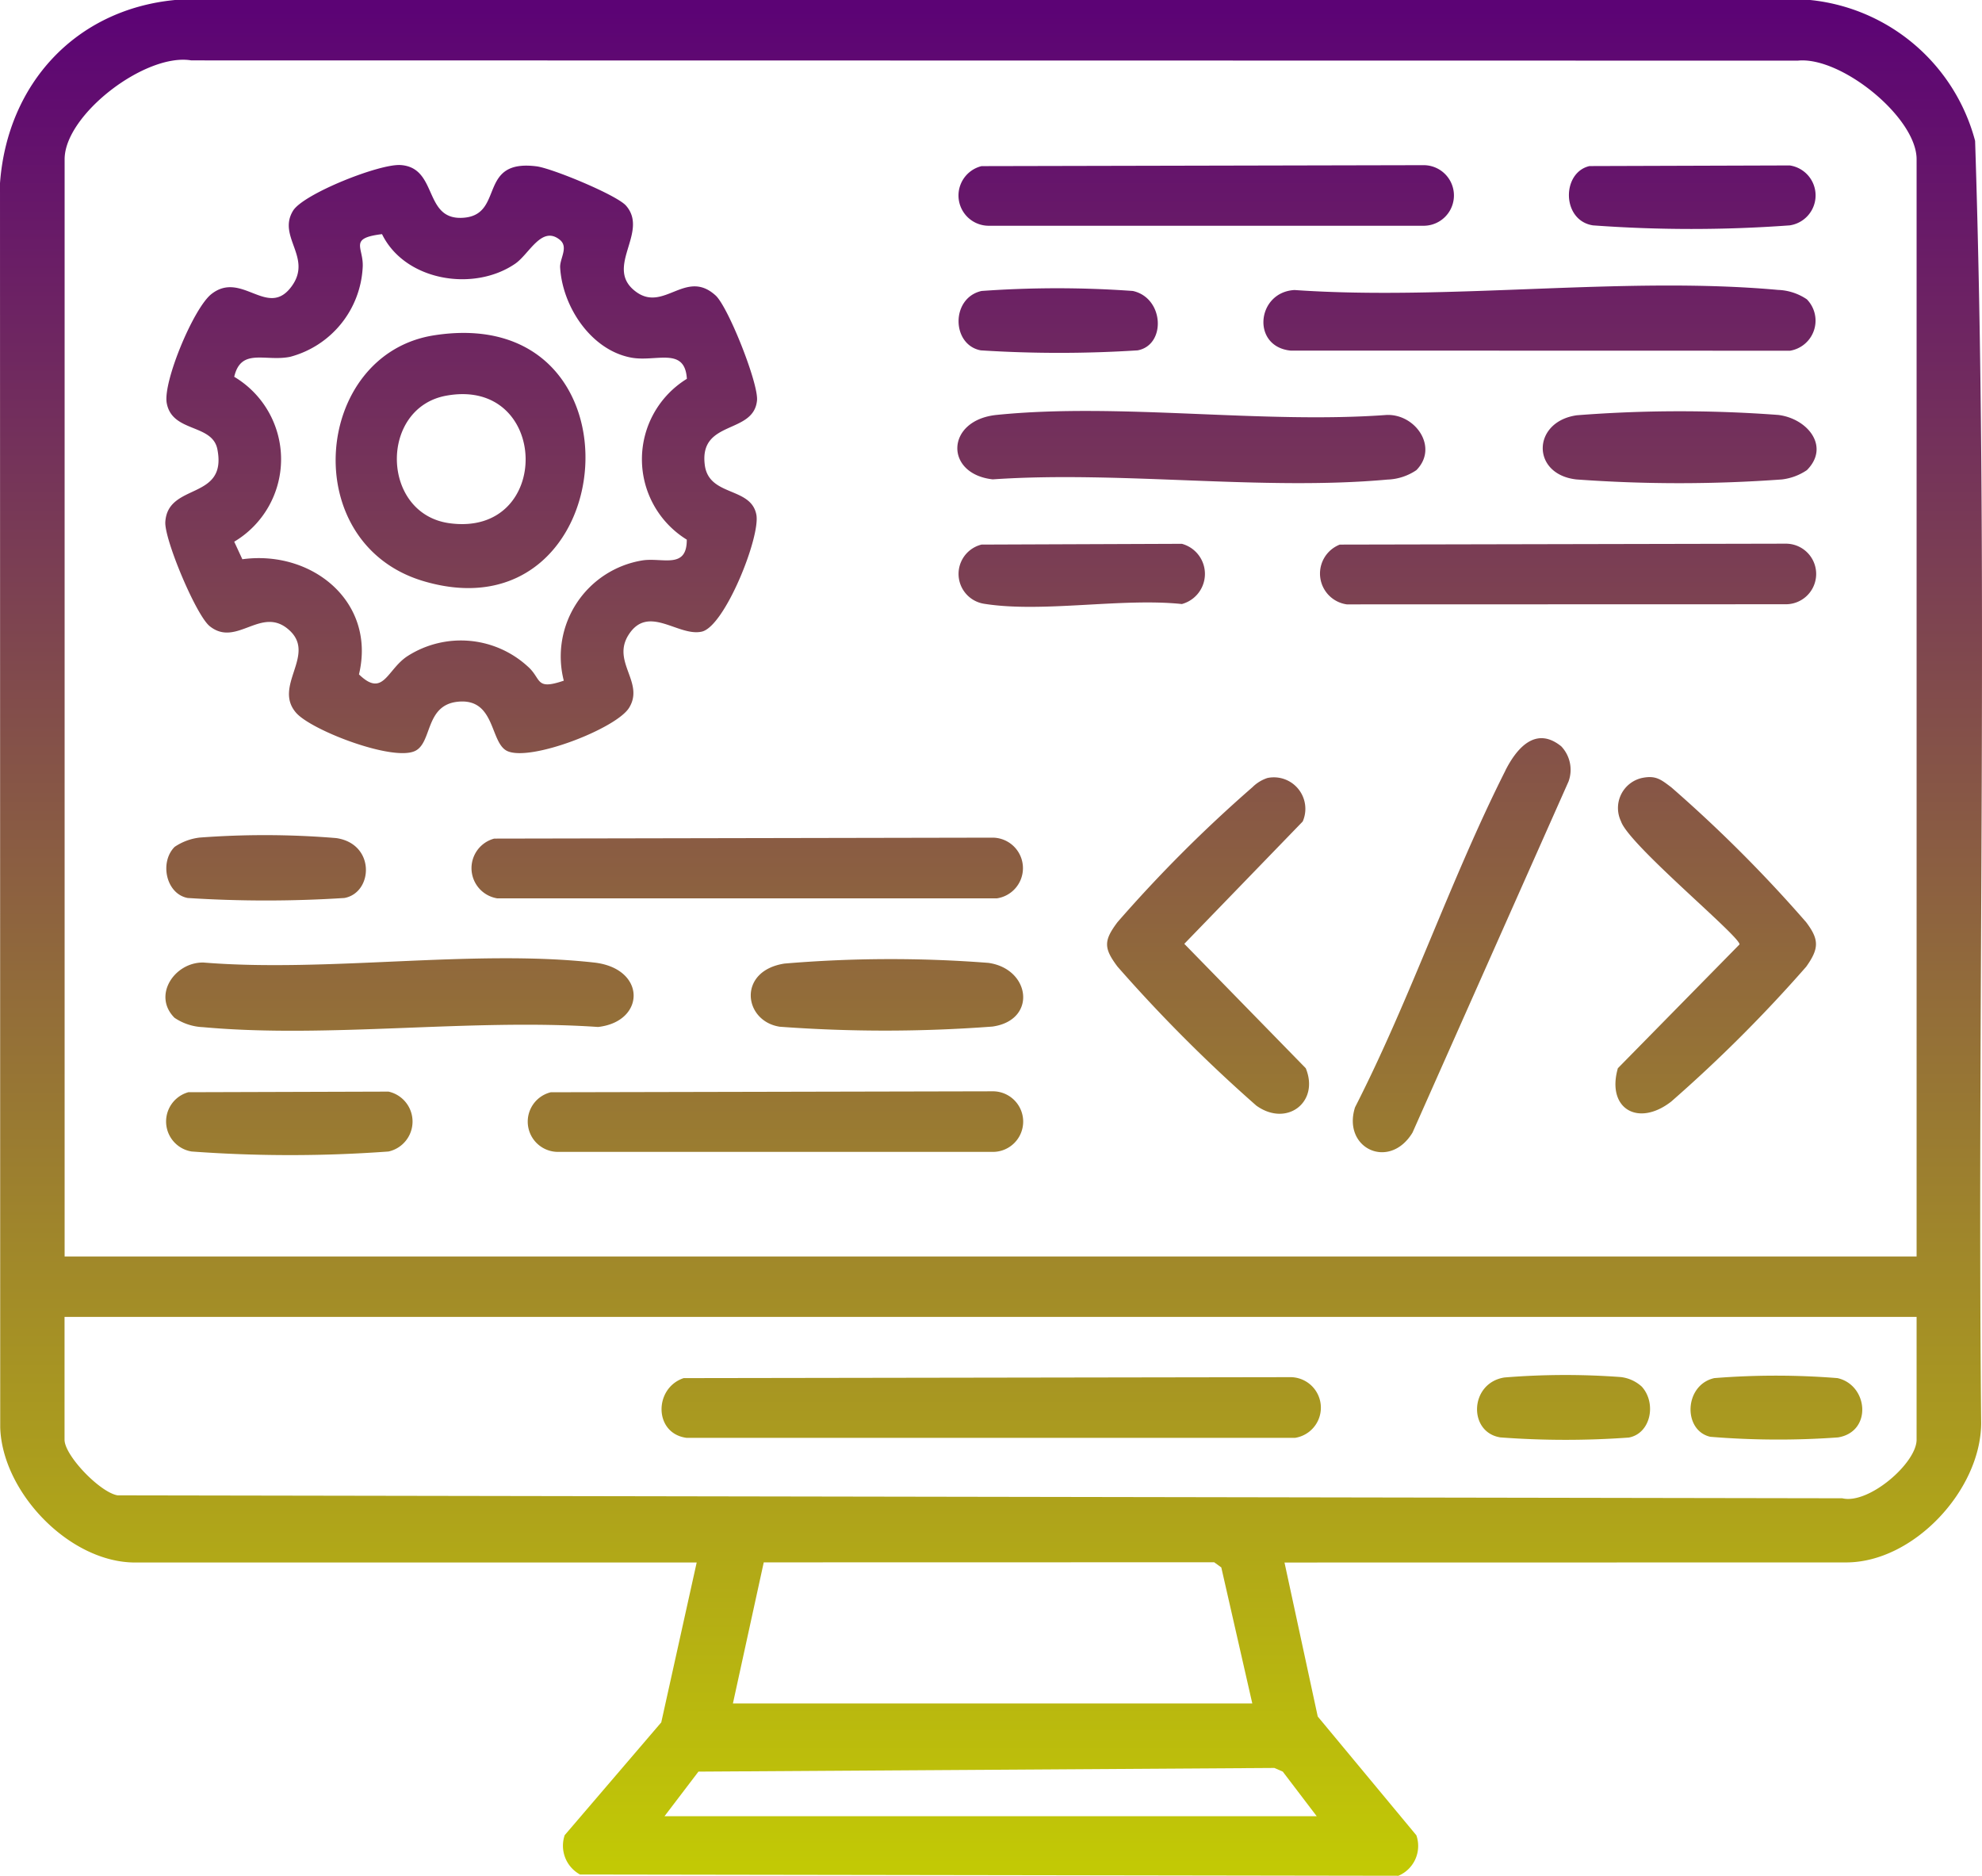
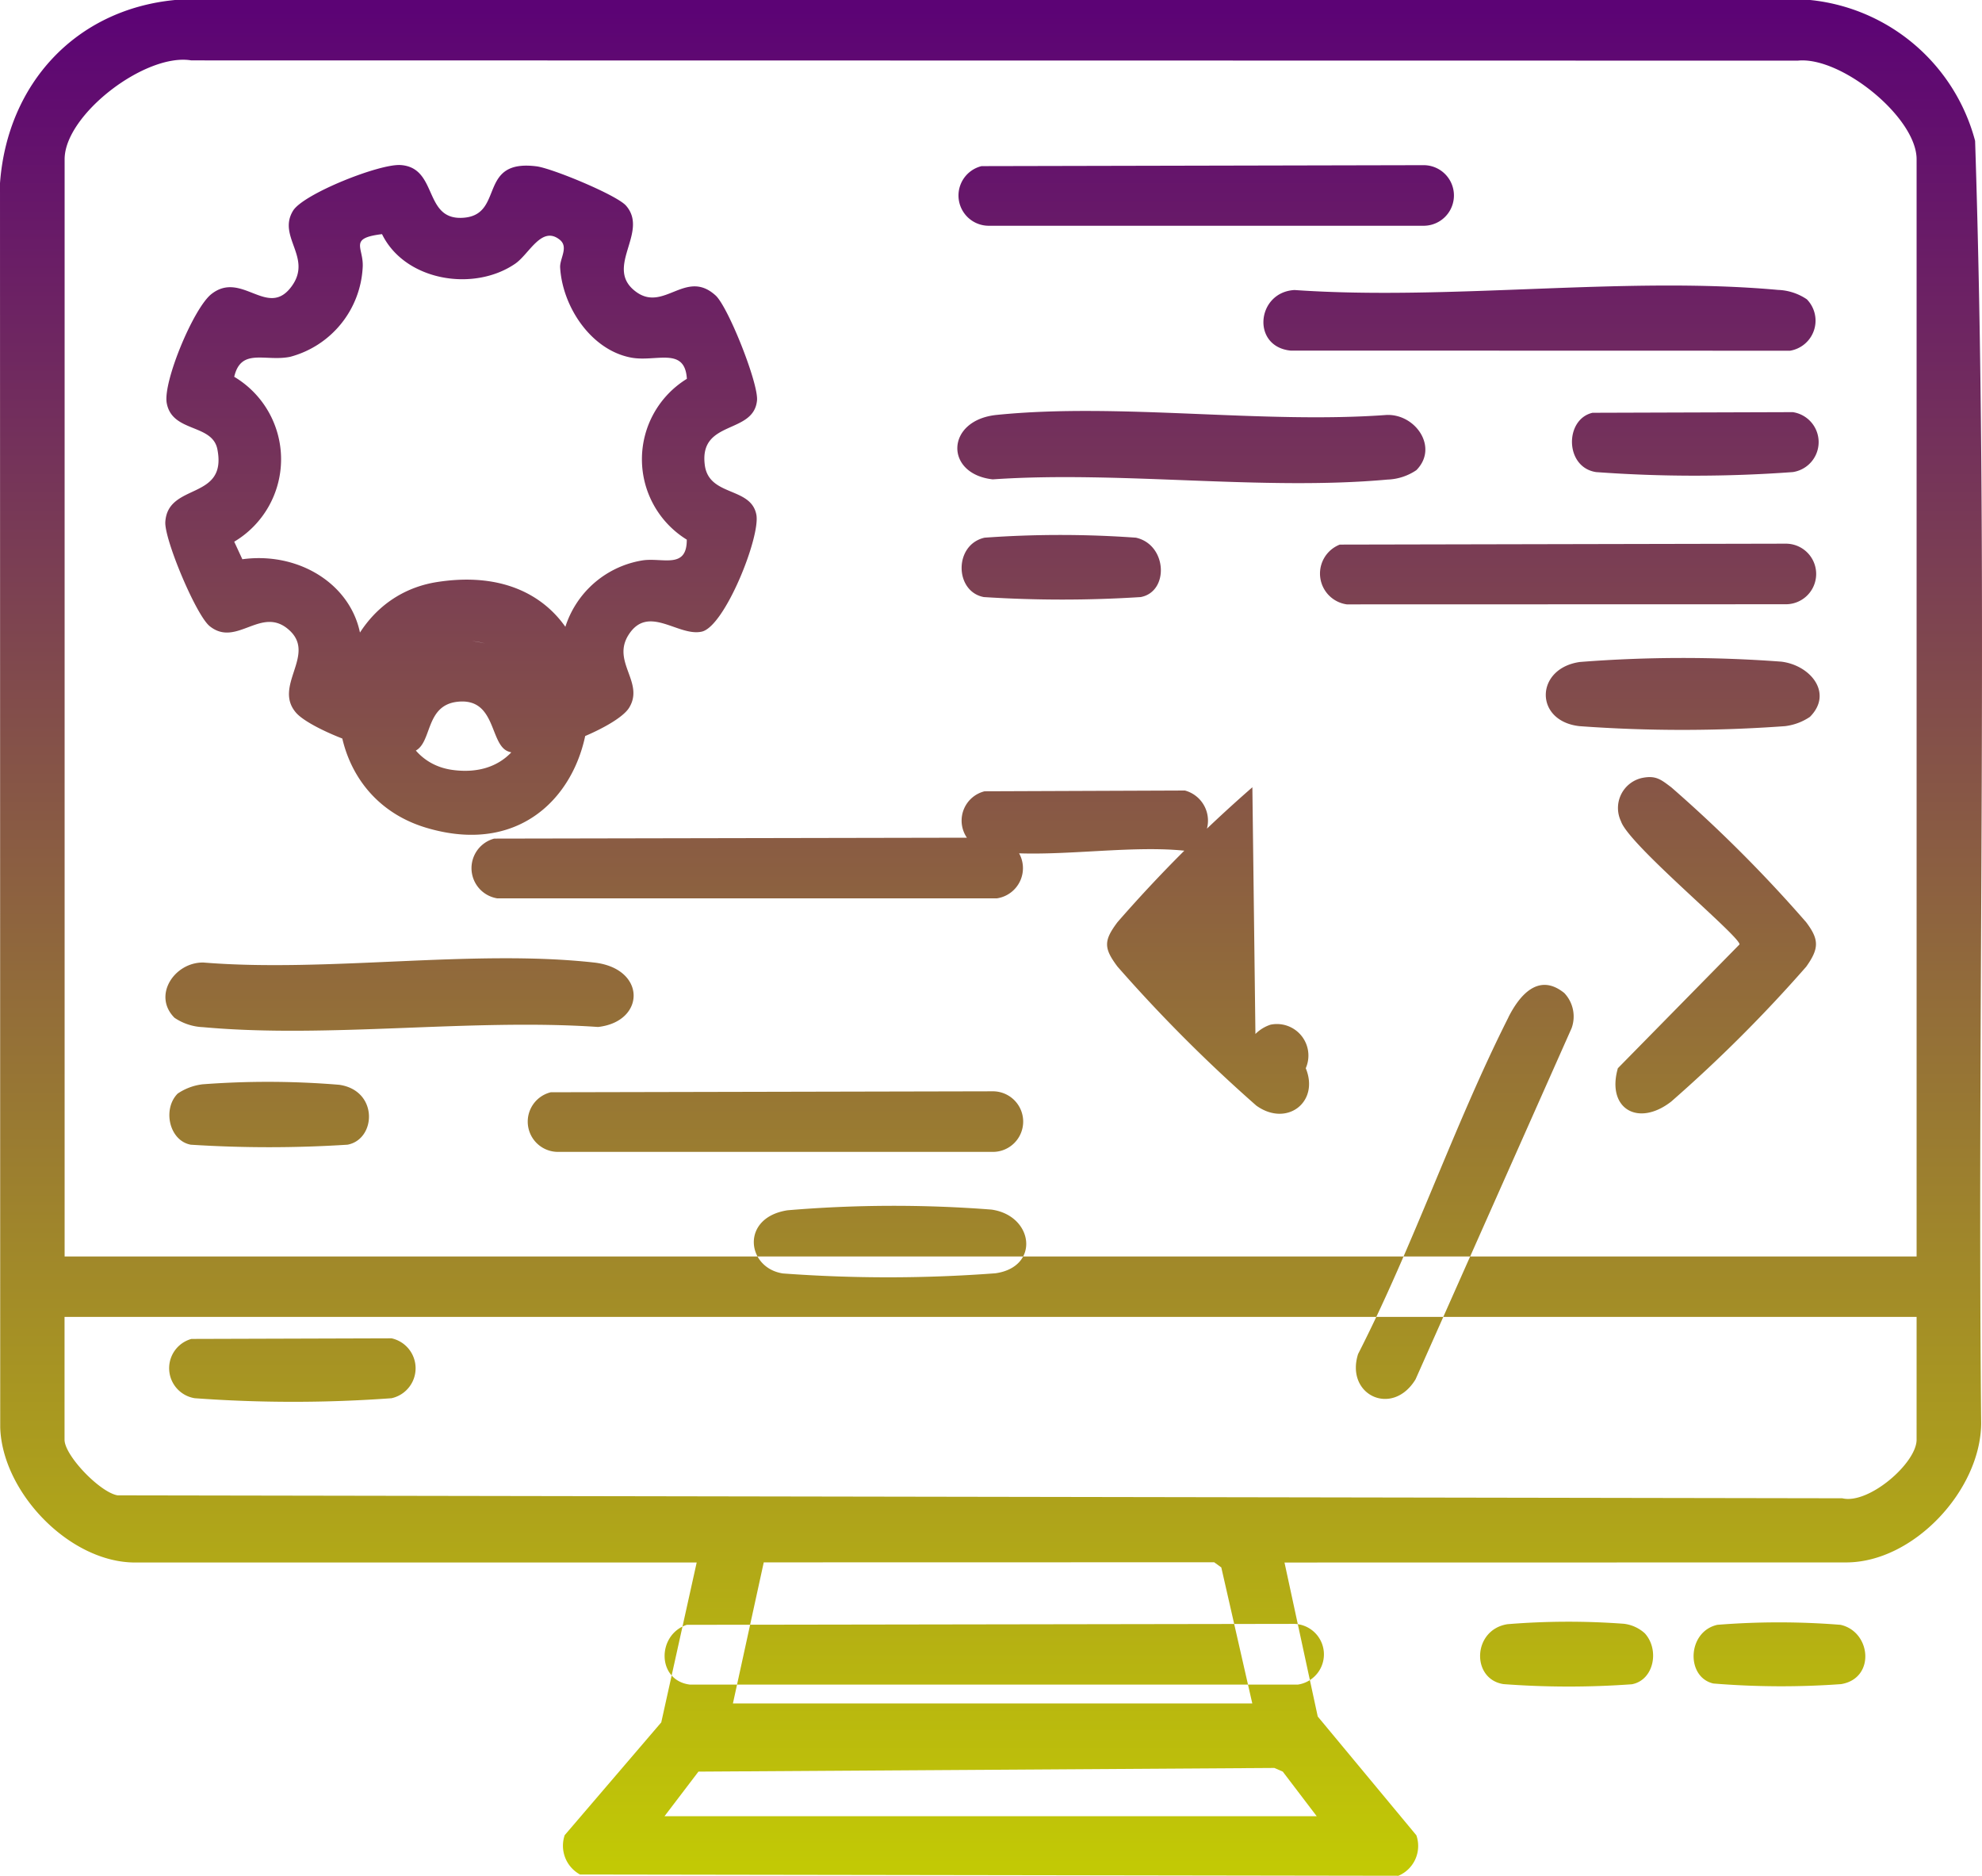
<svg xmlns="http://www.w3.org/2000/svg" width="143.508" height="135.799" viewBox="0 0 143.508 135.799">
  <defs>
    <linearGradient id="linear-gradient" x1="0.5" x2="0.5" y2="1" gradientUnits="objectBoundingBox">
      <stop offset="0" stop-color="#5c0375" />
      <stop offset="1" stop-color="#c2c905" />
    </linearGradient>
  </defs>
-   <path id="Path_83918" data-name="Path 83918" d="M1786.984,627.266l2.407,11.148,7.141,8.6a2.343,2.343,0,0,1-1.3,2.93l-59.257-.092a2.372,2.372,0,0,1-1.109-2.847l6.992-8.166,2.565-11.574h-40.667c-4.734,0-9.608-5.063-9.761-9.77l-.016-90.086c.528-7.18,5.464-12.573,12.679-13.265l118.379,0a13.8,13.8,0,0,1,11.951,10.2c1,30.87.134,61.929.438,92.868-.048,4.831-4.9,10.047-9.776,10.047Zm45.768-22.155V525.672c0-3.028-5.474-7.46-8.6-7.137l-116.324-.018c-3.313-.556-9.17,3.931-9.17,7.155v79.439Zm0,4.373h-134.1v8.891c0,1.148,2.572,3.821,3.844,4.028l124.874.212c1.909.463,5.381-2.545,5.381-4.24Zm-85.706,27.986h37.606l-2.244-9.848-.515-.374-32.614.007Zm42.27,8.162-2.457-3.228-.609-.265-41.7.265-2.457,3.228Zm-43.526-110.1c.917.835,3.122,6.391,3,7.608-.243,2.475-4.2,1.376-3.781,4.665.294,2.31,3.338,1.56,3.733,3.595.311,1.595-2.284,8.1-3.951,8.473-1.706.381-3.872-2.012-5.3.231-1.249,1.965,1.173,3.444.037,5.283-.928,1.5-7.107,3.9-8.808,3.136-1.284-.578-.842-3.845-3.579-3.577-2.416.237-1.842,3-3.134,3.577-1.64.736-7.47-1.5-8.586-2.771-1.685-1.925,1.441-4.17-.462-5.953-2.032-1.9-3.826,1.267-5.8-.324-.989-.8-3.29-6.288-3.21-7.547.181-2.868,4.5-1.527,3.769-5.256-.366-1.871-3.279-1.192-3.668-3.351-.276-1.534,1.941-6.866,3.233-7.885,2.211-1.742,4.09,1.838,5.829-.585,1.492-2.079-1.07-3.567.086-5.451.749-1.22,6.255-3.41,7.787-3.306,2.766.186,1.6,4.117,4.643,3.807,2.861-.292.944-4.255,5.2-3.714,1.124.143,5.805,2.076,6.48,2.848,1.7,1.947-1.668,4.51.745,6.251,2.016,1.455,3.593-1.7,5.734.245m-24.149-4.435c-2.478.3-1.295.957-1.4,2.435a7.079,7.079,0,0,1-5.244,6.445c-1.8.371-3.561-.683-4.056,1.448a6.947,6.947,0,0,1,0,11.938l.588,1.271c5.037-.692,9.7,3.078,8.445,8.336,1.788,1.733,2.026-.389,3.551-1.347a7.166,7.166,0,0,1,8.668.772c1.025.9.514,1.745,2.611,1.029a7.046,7.046,0,0,1,5.717-8.71c1.449-.212,3.2.657,3.188-1.5a6.837,6.837,0,0,1,.006-11.642c-.14-2.356-2.234-1.2-4.031-1.536-2.911-.542-4.978-3.692-5.144-6.52-.038-.651.633-1.48-.026-2.011-1.315-1.061-2.212,1.035-3.227,1.731-3,2.062-7.983,1.256-9.644-2.139m8.337,48.087h36.178a2.209,2.209,0,0,0-.3-4.395l-36.092.069a2.214,2.214,0,0,0,.215,4.325m92.732-44.049c-11.107-1.009-23.734.792-35,.009-2.747.15-3.142,4.09-.29,4.385l36.168.009a2.207,2.207,0,0,0,1.215-3.723,3.972,3.972,0,0,0-2.09-.68M1791.487,557.9l31.8-.009a2.193,2.193,0,0,0,0-4.386l-32.3.067a2.252,2.252,0,0,0,.508,4.328m-25.936-27.411h31.5a2.193,2.193,0,0,0,0-4.386l-32.011.069a2.19,2.19,0,0,0,.514,4.317m-31.192,67.049h31.5a2.193,2.193,0,0,0,0-4.386l-32.011.069a2.19,2.19,0,0,0,.514,4.317M1708.7,588.51c9.068.823,19.381-.647,28.583-.016,3.449-.386,3.512-4.243-.291-4.665-8.784-.974-19.308.73-28.278,0-2.085-.041-3.72,2.376-2.1,4a3.972,3.972,0,0,0,2.09.68m85.72-44.326c-9.047.671-19.386-.9-28.278,0-3.7.373-3.8,4.274-.29,4.666,9.2-.631,19.515.839,28.583.016a3.971,3.971,0,0,0,2.09-.68c1.615-1.623-.02-4.04-2.1-4m16.923,29.431c.59,1.709,8.58,8.284,8.58,8.9l-8.81,8.965c-.839,2.922,1.462,4.284,3.866,2.411a103.63,103.63,0,0,0,9.771-9.761c.943-1.325.943-1.967-.007-3.224a99.957,99.957,0,0,0-9.765-9.766c-.74-.552-1.106-.884-2.124-.673a2.228,2.228,0,0,0-1.511,3.144m-26.694-2.472a100.474,100.474,0,0,0-9.766,9.766c-1.006,1.34-1.006,1.878,0,3.218a109.247,109.247,0,0,0,10.051,10.063c2.2,1.582,4.594-.25,3.58-2.707l-8.794-9.005,8.573-8.856a2.281,2.281,0,0,0-2.55-3.151,2.743,2.743,0,0,0-1.094.673m18.321-1.21c-3.95,7.826-6.88,16.534-10.889,24.382-.939,2.972,2.485,4.585,4.161,1.832l11.3-25.425a2.471,2.471,0,0,0-.53-2.545c-1.892-1.528-3.276.229-4.047,1.757m19.728-25.749a95.786,95.786,0,0,0-14.549.026c-3.251.456-3.327,4.28-.033,4.646a102.376,102.376,0,0,0,14.88,0,4.075,4.075,0,0,0,1.807-.673c1.706-1.712.035-3.756-2.1-4m-72.279,44.294a103.7,103.7,0,0,0,15.407-.011c3.245-.454,2.772-4.181-.291-4.611a91.736,91.736,0,0,0-14.764.05c-3.419.527-2.974,4.157-.352,4.571m58.889-58.014a97.534,97.534,0,0,0,14.248,0,2.193,2.193,0,0,0,0-4.339l-14.5.046c-2.025.468-2.02,3.937.247,4.292m-101.449,67.05a97.532,97.532,0,0,0,14.248,0,2.221,2.221,0,0,0,0-4.336l-14.495.044a2.2,2.2,0,0,0,.247,4.293m57.429-39.646c4.191.654,9.9-.446,14.261.01a2.258,2.258,0,0,0,0-4.36l-14.507.056a2.188,2.188,0,0,0,.247,4.294m-.3-18.355a89.086,89.086,0,0,0,11.355,0c2.077-.385,1.926-3.8-.345-4.3a76.511,76.511,0,0,0-10.954,0c-2.233.5-2.186,3.9-.056,4.3m-57.428,39.646a88.886,88.886,0,0,0,11.355,0c2.083-.39,2.25-3.926-.6-4.337a62.83,62.83,0,0,0-9.89-.036,4.076,4.076,0,0,0-1.807.673c-1.108,1.113-.624,3.405.946,3.7m36.126,39.085h44.049a2.21,2.21,0,0,0-.3-4.394l-43.963.069c-2.164.718-2.176,4.014.214,4.325m67.659-4.4a54.271,54.271,0,0,0-8.449.029c-2.531.4-2.643,3.969-.29,4.338a63.281,63.281,0,0,0,9.3.011c1.6-.3,2.02-2.5.935-3.69a2.729,2.729,0,0,0-1.5-.688m6.464,4.323a60.285,60.285,0,0,0,9.249.045c2.5-.411,2.188-3.8-.044-4.294a56.062,56.062,0,0,0-8.914,0c-2.193.493-2.291,3.791-.291,4.249m-92.4-79.744c15.724-2.447,13.678,22.052-.745,17.805-9.226-2.716-8-16.445.745-17.805m.871,4.372c-4.862.891-4.739,8.562.25,9.234,7.507,1.011,7.247-10.607-.25-9.234" transform="translate(-1693.979 -514.145)" fill="url(#linear-gradient)" />
+   <path id="Path_83918" data-name="Path 83918" d="M1786.984,627.266l2.407,11.148,7.141,8.6a2.343,2.343,0,0,1-1.3,2.93l-59.257-.092a2.372,2.372,0,0,1-1.109-2.847l6.992-8.166,2.565-11.574h-40.667c-4.734,0-9.608-5.063-9.761-9.77l-.016-90.086c.528-7.18,5.464-12.573,12.679-13.265l118.379,0a13.8,13.8,0,0,1,11.951,10.2c1,30.87.134,61.929.438,92.868-.048,4.831-4.9,10.047-9.776,10.047Zm45.768-22.155V525.672c0-3.028-5.474-7.46-8.6-7.137l-116.324-.018c-3.313-.556-9.17,3.931-9.17,7.155v79.439Zm0,4.373h-134.1v8.891c0,1.148,2.572,3.821,3.844,4.028l124.874.212c1.909.463,5.381-2.545,5.381-4.24Zm-85.706,27.986h37.606l-2.244-9.848-.515-.374-32.614.007Zm42.27,8.162-2.457-3.228-.609-.265-41.7.265-2.457,3.228Zm-43.526-110.1c.917.835,3.122,6.391,3,7.608-.243,2.475-4.2,1.376-3.781,4.665.294,2.31,3.338,1.56,3.733,3.595.311,1.595-2.284,8.1-3.951,8.473-1.706.381-3.872-2.012-5.3.231-1.249,1.965,1.173,3.444.037,5.283-.928,1.5-7.107,3.9-8.808,3.136-1.284-.578-.842-3.845-3.579-3.577-2.416.237-1.842,3-3.134,3.577-1.64.736-7.47-1.5-8.586-2.771-1.685-1.925,1.441-4.17-.462-5.953-2.032-1.9-3.826,1.267-5.8-.324-.989-.8-3.29-6.288-3.21-7.547.181-2.868,4.5-1.527,3.769-5.256-.366-1.871-3.279-1.192-3.668-3.351-.276-1.534,1.941-6.866,3.233-7.885,2.211-1.742,4.09,1.838,5.829-.585,1.492-2.079-1.07-3.567.086-5.451.749-1.22,6.255-3.41,7.787-3.306,2.766.186,1.6,4.117,4.643,3.807,2.861-.292.944-4.255,5.2-3.714,1.124.143,5.805,2.076,6.48,2.848,1.7,1.947-1.668,4.51.745,6.251,2.016,1.455,3.593-1.7,5.734.245m-24.149-4.435c-2.478.3-1.295.957-1.4,2.435a7.079,7.079,0,0,1-5.244,6.445c-1.8.371-3.561-.683-4.056,1.448a6.947,6.947,0,0,1,0,11.938l.588,1.271c5.037-.692,9.7,3.078,8.445,8.336,1.788,1.733,2.026-.389,3.551-1.347a7.166,7.166,0,0,1,8.668.772c1.025.9.514,1.745,2.611,1.029a7.046,7.046,0,0,1,5.717-8.71c1.449-.212,3.2.657,3.188-1.5a6.837,6.837,0,0,1,.006-11.642c-.14-2.356-2.234-1.2-4.031-1.536-2.911-.542-4.978-3.692-5.144-6.52-.038-.651.633-1.48-.026-2.011-1.315-1.061-2.212,1.035-3.227,1.731-3,2.062-7.983,1.256-9.644-2.139m8.337,48.087h36.178a2.209,2.209,0,0,0-.3-4.395l-36.092.069a2.214,2.214,0,0,0,.215,4.325m92.732-44.049c-11.107-1.009-23.734.792-35,.009-2.747.15-3.142,4.09-.29,4.385l36.168.009a2.207,2.207,0,0,0,1.215-3.723,3.972,3.972,0,0,0-2.09-.68M1791.487,557.9l31.8-.009a2.193,2.193,0,0,0,0-4.386l-32.3.067a2.252,2.252,0,0,0,.508,4.328m-25.936-27.411h31.5a2.193,2.193,0,0,0,0-4.386l-32.011.069a2.19,2.19,0,0,0,.514,4.317m-31.192,67.049h31.5a2.193,2.193,0,0,0,0-4.386l-32.011.069a2.19,2.19,0,0,0,.514,4.317M1708.7,588.51c9.068.823,19.381-.647,28.583-.016,3.449-.386,3.512-4.243-.291-4.665-8.784-.974-19.308.73-28.278,0-2.085-.041-3.72,2.376-2.1,4a3.972,3.972,0,0,0,2.09.68m85.72-44.326c-9.047.671-19.386-.9-28.278,0-3.7.373-3.8,4.274-.29,4.666,9.2-.631,19.515.839,28.583.016a3.971,3.971,0,0,0,2.09-.68c1.615-1.623-.02-4.04-2.1-4m16.923,29.431c.59,1.709,8.58,8.284,8.58,8.9l-8.81,8.965c-.839,2.922,1.462,4.284,3.866,2.411a103.63,103.63,0,0,0,9.771-9.761c.943-1.325.943-1.967-.007-3.224a99.957,99.957,0,0,0-9.765-9.766c-.74-.552-1.106-.884-2.124-.673a2.228,2.228,0,0,0-1.511,3.144m-26.694-2.472a100.474,100.474,0,0,0-9.766,9.766c-1.006,1.34-1.006,1.878,0,3.218a109.247,109.247,0,0,0,10.051,10.063c2.2,1.582,4.594-.25,3.58-2.707a2.281,2.281,0,0,0-2.55-3.151,2.743,2.743,0,0,0-1.094.673m18.321-1.21c-3.95,7.826-6.88,16.534-10.889,24.382-.939,2.972,2.485,4.585,4.161,1.832l11.3-25.425a2.471,2.471,0,0,0-.53-2.545c-1.892-1.528-3.276.229-4.047,1.757m19.728-25.749a95.786,95.786,0,0,0-14.549.026c-3.251.456-3.327,4.28-.033,4.646a102.376,102.376,0,0,0,14.88,0,4.075,4.075,0,0,0,1.807-.673c1.706-1.712.035-3.756-2.1-4m-72.279,44.294a103.7,103.7,0,0,0,15.407-.011c3.245-.454,2.772-4.181-.291-4.611a91.736,91.736,0,0,0-14.764.05c-3.419.527-2.974,4.157-.352,4.571m58.889-58.014a97.534,97.534,0,0,0,14.248,0,2.193,2.193,0,0,0,0-4.339l-14.5.046c-2.025.468-2.02,3.937.247,4.292m-101.449,67.05a97.532,97.532,0,0,0,14.248,0,2.221,2.221,0,0,0,0-4.336l-14.495.044a2.2,2.2,0,0,0,.247,4.293m57.429-39.646c4.191.654,9.9-.446,14.261.01a2.258,2.258,0,0,0,0-4.36l-14.507.056a2.188,2.188,0,0,0,.247,4.294m-.3-18.355a89.086,89.086,0,0,0,11.355,0c2.077-.385,1.926-3.8-.345-4.3a76.511,76.511,0,0,0-10.954,0c-2.233.5-2.186,3.9-.056,4.3m-57.428,39.646a88.886,88.886,0,0,0,11.355,0c2.083-.39,2.25-3.926-.6-4.337a62.83,62.83,0,0,0-9.89-.036,4.076,4.076,0,0,0-1.807.673c-1.108,1.113-.624,3.405.946,3.7m36.126,39.085h44.049a2.21,2.21,0,0,0-.3-4.394l-43.963.069c-2.164.718-2.176,4.014.214,4.325m67.659-4.4a54.271,54.271,0,0,0-8.449.029c-2.531.4-2.643,3.969-.29,4.338a63.281,63.281,0,0,0,9.3.011c1.6-.3,2.02-2.5.935-3.69a2.729,2.729,0,0,0-1.5-.688m6.464,4.323a60.285,60.285,0,0,0,9.249.045c2.5-.411,2.188-3.8-.044-4.294a56.062,56.062,0,0,0-8.914,0c-2.193.493-2.291,3.791-.291,4.249m-92.4-79.744c15.724-2.447,13.678,22.052-.745,17.805-9.226-2.716-8-16.445.745-17.805m.871,4.372c-4.862.891-4.739,8.562.25,9.234,7.507,1.011,7.247-10.607-.25-9.234" transform="translate(-1693.979 -514.145)" fill="url(#linear-gradient)" />
</svg>